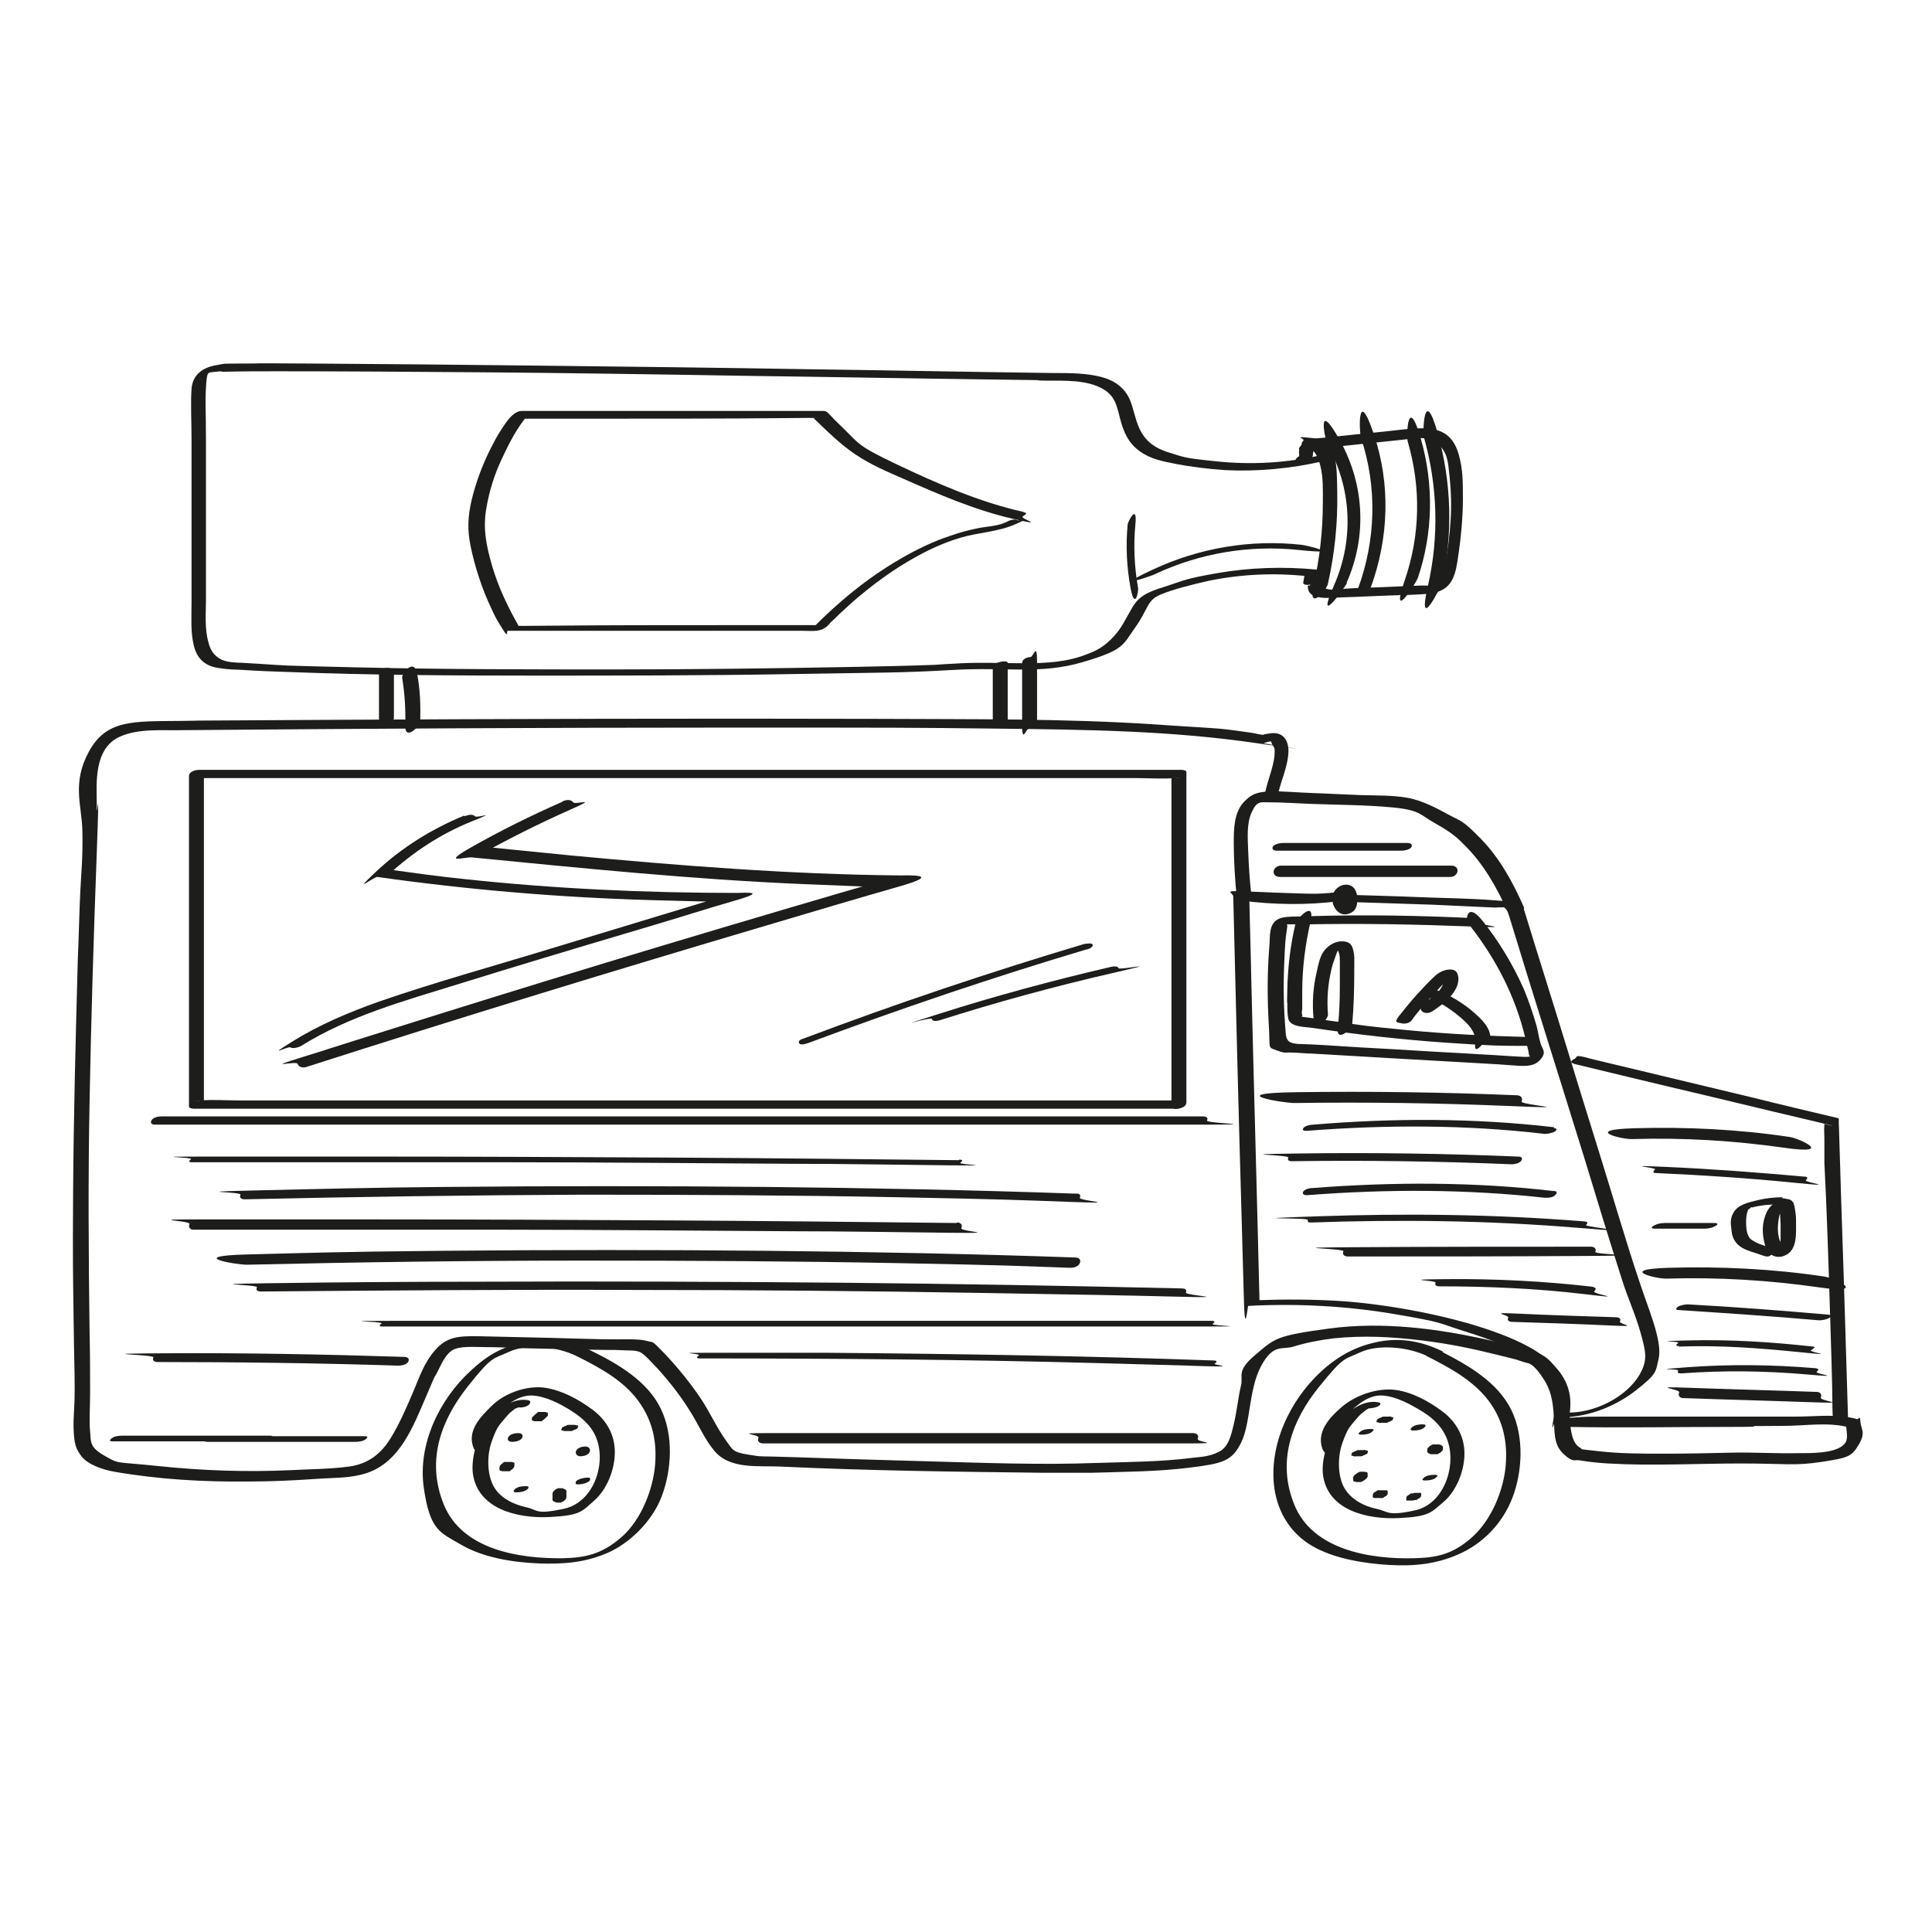
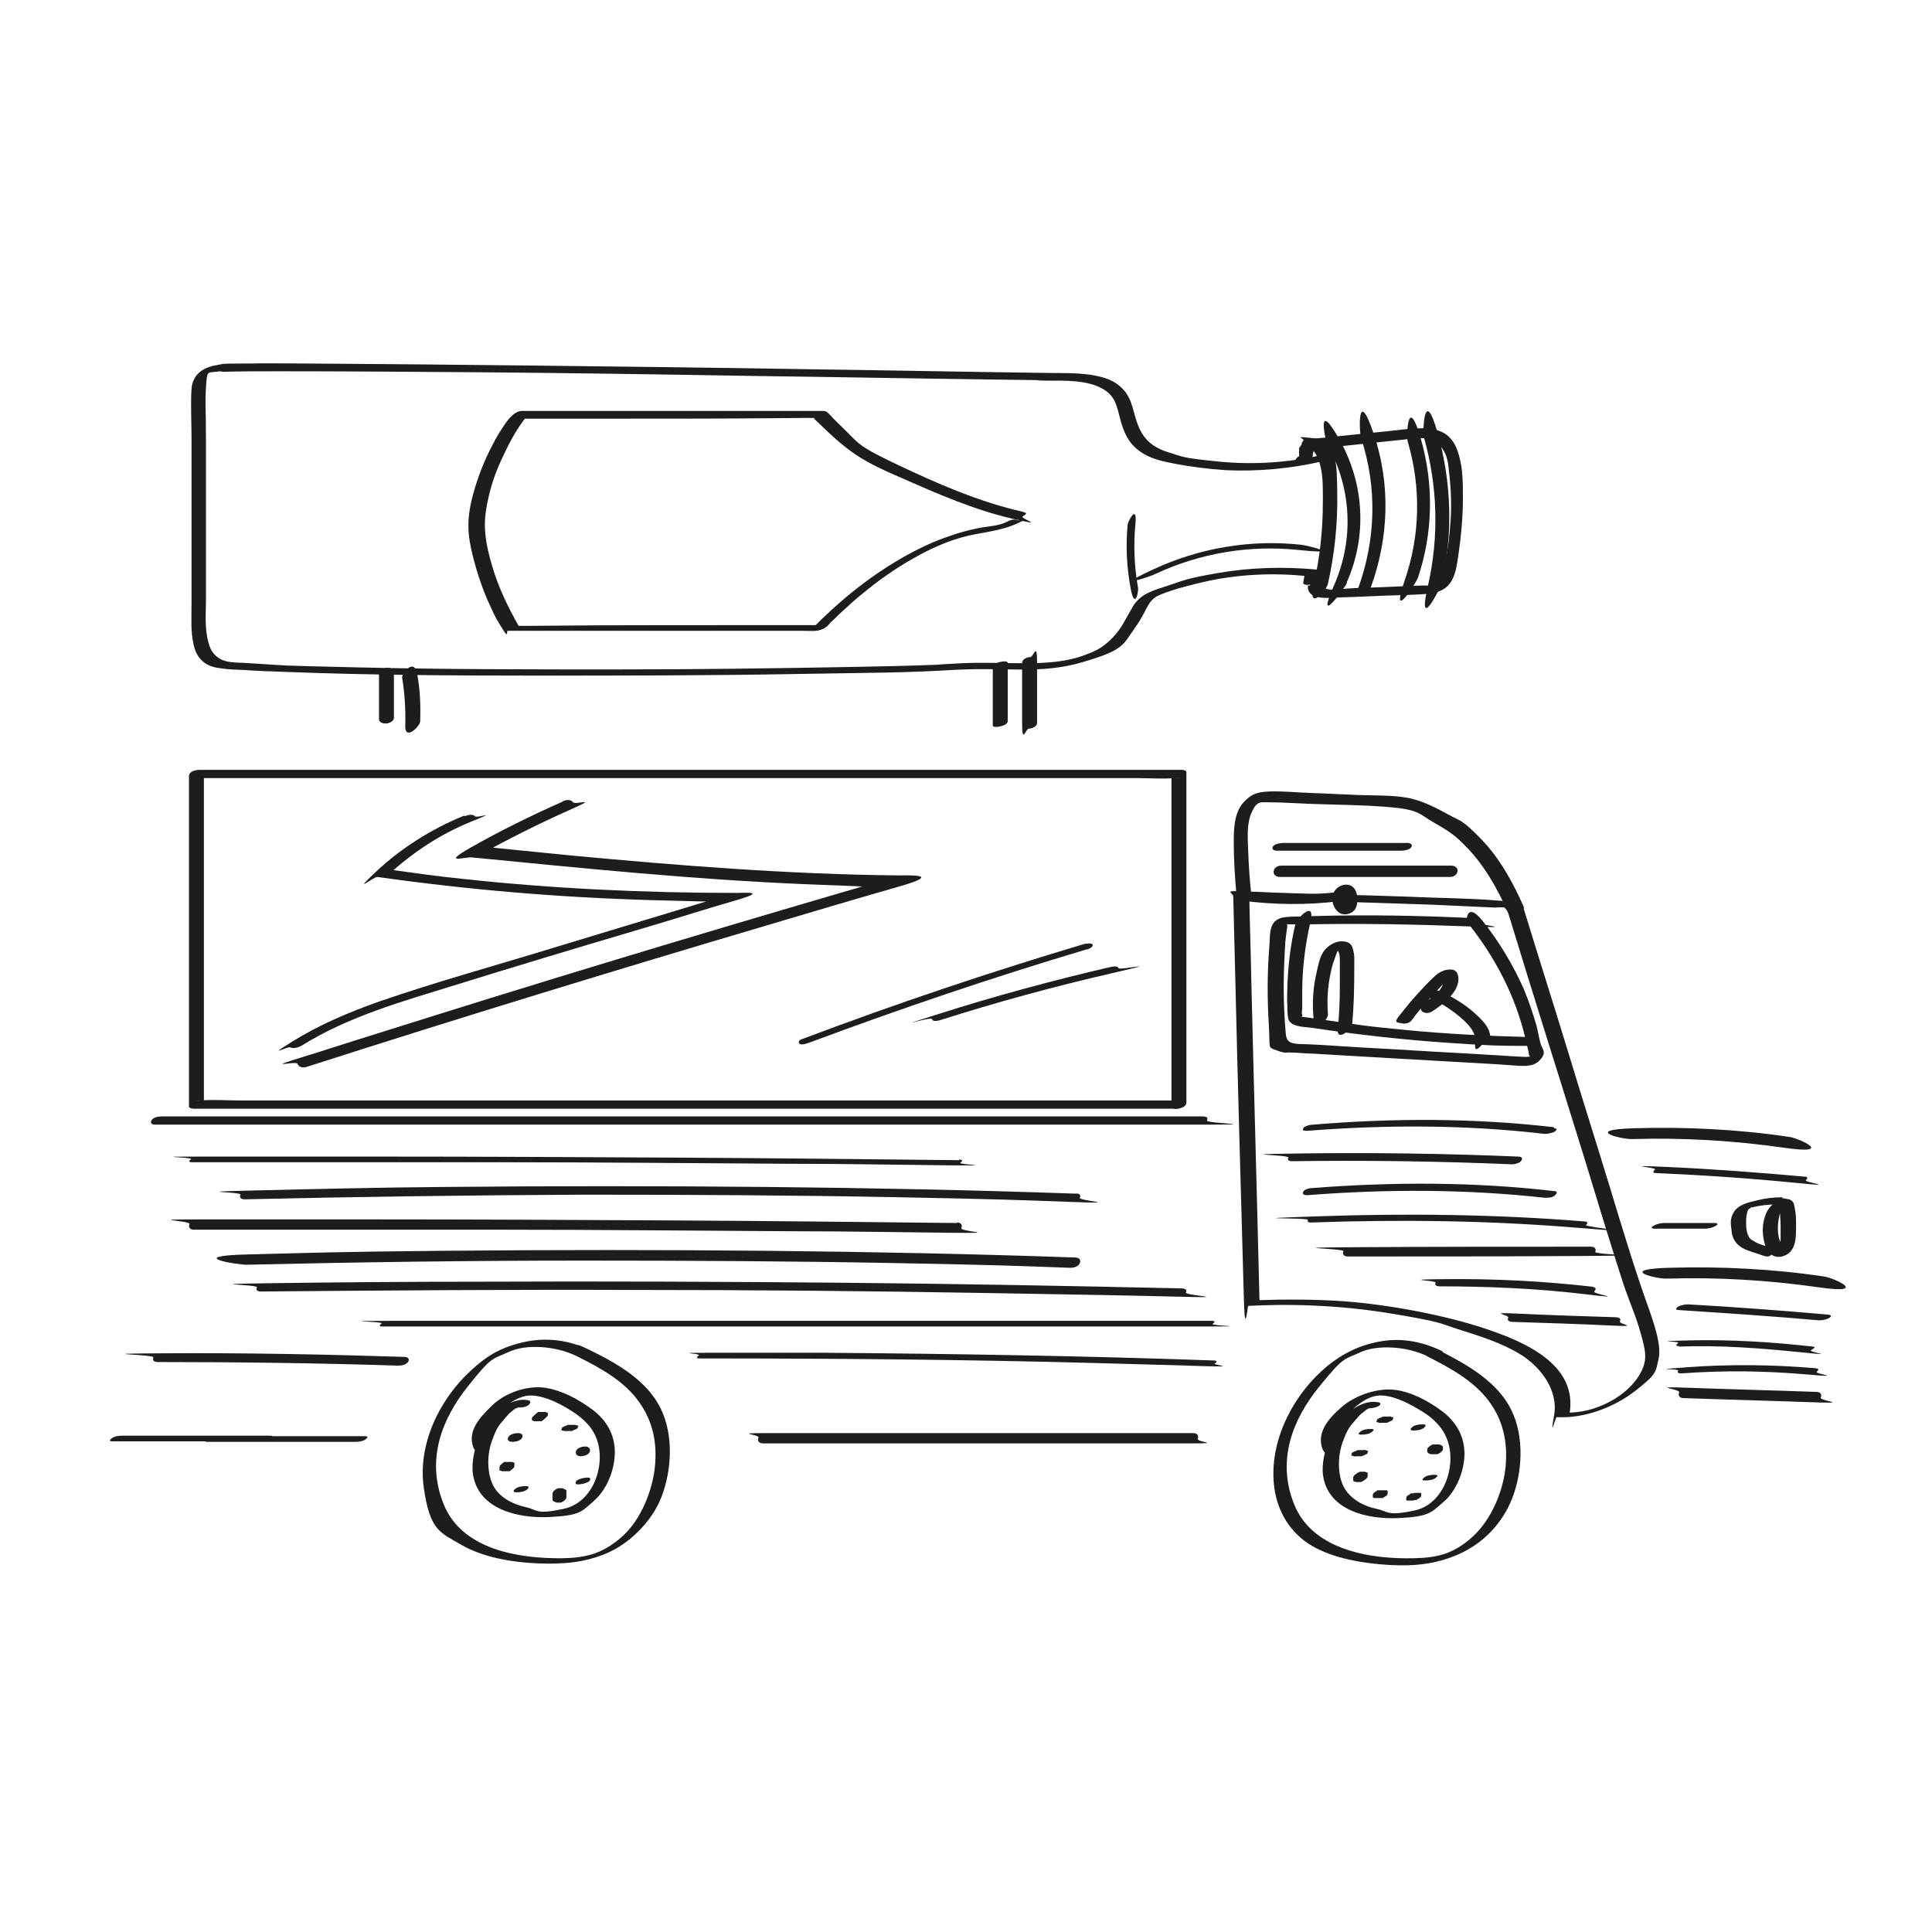
<svg xmlns="http://www.w3.org/2000/svg" id="Calque_1" x="0px" y="0px" viewBox="0 0 375.2 374.6" style="enable-background:new 0 0 375.2 374.6;" xml:space="preserve">
  <style type="text/css">
	.st0{fill:#1D1D1B;}
</style>
-   <path class="st0" d="M248.3,153.8c0.6-2.5,1.7-4.8,1.9-7.4s-1-4.3-3.4-4s-0.9,0.3-1.3,0.3c-0.8,0-1.7-0.3-2.5-0.4  c-2-0.3-4.1-0.6-6.2-0.8c-4-0.3-8.1-0.5-12.1-0.8c-18-1.2-36-1-54-1.1c-36.2-0.1-72.4,0-108.6,0.2s-18,0.1-27.1,0.2  s-14.3-0.3-17.7,5.9s-1.4,10.4-1.3,15.5s-0.2,7.7-0.4,11.6c-0.2,3.9-0.3,9.1-0.5,13.6c-0.4,14.9-0.8,29.7-0.9,44.6s0,17,0.1,25.4  s0.2,8.7,0.2,13.1s-0.3,5.2-0.2,7.9s0.4,3.8,1.6,5.3s4,2.5,6.3,2.9c8.6,1.5,17.4,2,26.1,1.9c4.3,0,8.7-0.2,13-0.5s6.8-0.1,10.1-1.2  c6.3-2.2,8.9-9.1,11.3-14.7s1.3-3.1,2.1-4.6s1.5-3.4,2.9-4.4s4.5-0.7,6.5-0.7s4.5,0.1,6.8,0.2c4.5,0.1,9.1,0.2,13.6,0.3  s4.1,0,6.1,0.1s2.1,0,3.1,0.2s2,1.4,2.8,2.2c2.7,2.8,5.1,5.8,7.2,9.1s2.9,5.6,4.9,8c3,3.7,8.6,2.9,12.9,3.1  c16.9,0.8,33.7,1,50.6,1.2c3.3,0,6.6,0,9.9,0c6.3-0.2,12.7-0.2,19-1s8.2-1.2,10-5s1.4-10.2,3.8-14.7s4.1-3.1,6.3-3.8  s5.2-1.3,7.8-1.6c5.7-0.6,11.4-0.3,17.1,0.4s9.8,1.6,14.7,2.8s3.2,0.8,4.8,1.3s0.9,0.2,1.4,0.4c1.1,0.5,2.2,2.1,2.9,3.2  c1.6,2.5,1.8,5.3,1.9,8.2s0.2,4.7,2,6.3s2,0.9,3,1.1c1.8,0.3,3.7,0.5,5.5,0.6c8.6,0.5,17.2,0,25.8,0s10.4,0.5,15.6-0.3  s5.9-1,7.3-3.4s0.4-2.9,0.3-4.4s-0.4-0.4-0.6-0.5c-3.9-1.1-7.9-0.5-11.9-0.5s-6.8,0-10.1,0c-8,0-16,0-23.9,0s-6.3,0-9.5,0.2  s-2.5,1.8-0.7,1.8c10.3,0.2,20.6,0,31,0s1.7-0.2,1.9-0.8s-0.2-1-0.8-1c-10.3-0.2-20.6,0-31,0l-0.7,1.8c13.8-0.7,27.6,0,41.4-0.2  c4.2,0,8.7-0.8,12.7,0.3l-0.6-0.5c0.1,1.3,0.5,2.9-0.3,3.7c-1.6,1.9-6.6,1.8-9,1.8c-4.3,0.1-8.6-0.2-12.9-0.1s-8.7,0.2-13.1,0.2  s-8.6,0-12.9-0.5s-2.6-0.2-3.5-0.7c-1.5-0.8-1.8-3.5-1.9-5.2c-0.1-2.6-0.2-5.2-1.3-7.6s-2.6-4.7-4.9-5.5s-6.2-1.8-9.3-2.5  c-10.1-2.3-20.9-3.7-31.3-2.3s-10.5,1.9-14.3,5.1s-2.3,4-2.8,6s-0.8,5-1.4,7.5s-1.1,4.5-3,5.4s-3.3,0.9-5,1.1  c-6.2,0.8-12.5,0.8-18.7,1c-10.7,0.4-21.4,0-32.1-0.3s-17.3-0.5-25.9-0.8s-6.3,0-9.5-0.5s-3.1-1-4.3-2.6c-1.9-2.6-3.2-5.6-5-8.3  s-4.5-6.1-7.1-8.8s-2-2-3.4-2.4s-3.9-0.3-5.8-0.3c-4.4,0-8.8-0.2-13.3-0.3s-8.8-0.2-13.3-0.3s-6.5,0.2-8.7,2.7s-3.1,5.4-4.3,8.2  s-2.6,6.1-4.4,9s-4.3,4.9-8,5.4s-7.6,0.5-11.3,0.7c-8.6,0.4-17.2,0.1-25.8-0.8s-7.4-0.3-10.4-2s-2.6-2.7-2.8-4.7s0-5,0-7.4  c0-3.9,0-7.8-0.1-11.7c-0.2-15.1-0.3-30.1,0-45.2c0.3-16.1,0.8-32.2,1.4-48.3s0-5.7,0-8.5s-0.2-5.3,0.3-7.9s1.7-4.8,4.1-5.9  c3.7-1.7,8.3-1.2,12.2-1.3c35.2-0.3,70.4-0.5,105.6-0.5s35.1,0,52.7,0.2s33.6,0.4,50.2,2.8s1,0.1,1.5,0s1.2-0.4,1.5-0.3  c-0.2,0,0.5,1.1,0.6,1.3c0.1,0.5,0,1.1,0,1.6c-0.3,2.4-1.3,4.6-1.8,7s2.6,0.8,2.9-0.3l0,0L248.3,153.8z" />
  <g>
    <path class="st0" d="M292.9,177.3c4.8,15.8,9.8,31.5,14.7,47.3c2.4,7.9,4.8,15.8,7.3,23.6c1.1,3.6,2.7,7,3.7,10.6s1.4,5.2,0,7.8   c-2.5,4.7-9.1,7.9-14.3,7.7l0.5,0.3c1.7-9.7-8.9-14.1-16.4-16.6s-18.1-4.6-27.4-5.3c-5.7-0.4-11.5-0.4-17.2-0.2l0.8,0.2   c-0.5-20.9-1.1-41.7-1.6-62.6c-0.1-5.6-0.3-11.2-0.4-16.7l-2.4,1c9.8,0.4,19.5,0.7,29.3,1s8.9,0.3,13.3,0.5s4.3,0.2,6.5,0.3   s1.1,0,1.6,0s1.1,0,1.2,0c0.3,0.2,0.6,0.7,0.9,1c0.4,0.5,3.2-0.5,2.7-1s-0.4-0.5-0.7-0.8c-0.4-0.4-0.8-0.4-1.5-0.4   c-1.7,0-3.4-0.2-5.1-0.3c-3.5-0.2-7-0.3-10.5-0.4c-7.4-0.3-14.8-0.5-22.1-0.7s-9.2-0.3-13.9-0.5s-2.4,0.2-2.4,1   c0.5,20.5,1,41,1.6,61.5s0.3,11.9,0.5,17.8s0.7,0.2,0.8,0.2c9.5-0.5,19.1,0,28.5,1.6s8.4,1.7,12.5,3s8.3,2.6,12,4.9   s7.3,6.8,6.4,11.8s0.3,0.3,0.5,0.3c5.4,0.3,11.2-1.9,15.4-5.2s3.8-3.6,4.4-6.1s-0.8-6.6-1.8-9.5c-2.9-8-5.3-16.1-7.8-24.3   s-5.3-17-7.9-25.6c-2.9-9.5-5.9-18.9-8.8-28.4c-0.2-0.7-3.1,0.2-2.9,0.8L292.9,177.3z" />
    <path class="st0" d="M285.5,179.8c5,6.4,8.8,13.7,10.7,21.7s0.4,1.8,0.6,2.7s0,0.5,0.1,0.6c0.3,0.7,0.5,0.3,0,0.4s-1.2,0-1.7,0   c-2.2-0.1-4.5-0.3-6.7-0.4c-4.6-0.3-9.2-0.5-13.8-0.8s-9.1-0.5-13.7-0.8s-4.6-0.3-6.8-0.4s-2,0-3-0.2s-1.4-0.7-1.5-1.9   c-0.4-4.5-0.5-9-0.3-13.6s0.2-4.3,0.5-6.5s0.1-0.7,0-0.9l0,0c0-0.3,0-0.4-0.2-0.2c0,0-0.4,0,0,0s0.7,0,1,0c1.1,0,2.3,0,3.4,0   c10.4-0.2,20.7,0,31.1,0.4s1.6-0.2,1.9-0.8s-0.3-0.8-0.8-0.8c-10.4-0.5-20.9-0.7-31.3-0.4s-2.5,0-3.7,0.1s-2.1,0-3.1,0.5   c-1.9,1-1.5,3.5-1.7,5.4c-0.4,5-0.4,10-0.1,15s-0.3,4.4,1.6,5.1s1.8,0.3,2.7,0.4c1.4,0,2.8,0.2,4.1,0.2c5.1,0.3,10.3,0.6,15.4,0.9   s10.5,0.6,15.8,0.9s5.3,0.3,7.9,0.5s4.1,0.2,5.3-1.2s0.3-2,0-3s-0.5-2.3-0.8-3.5c-0.7-2.4-1.5-4.8-2.5-7.2c-2.1-4.7-4.8-9.2-8-13.2   s-3.4,0.2-2.7,1.1l0,0L285.5,179.8z" />
    <path class="st0" d="M313.8,255.8c-6.3-0.2-12.7-0.4-19-0.7s-1.6,0.2-1.9,0.8s0.3,0.8,0.8,0.8c6.3,0.2,12.7,0.4,19,0.7   s1.6-0.2,1.9-0.8S314.3,255.8,313.8,255.8L313.8,255.8z" />
    <path class="st0" d="M309.5,249.9c-9.5-1.1-19.2-1.6-28.8-1.5s-1.6,0.2-1.9,0.7s0.3,0.7,0.7,0.7c9.4,0,18.8,0.4,28.1,1.5   s1.6,0,2-0.5s0.4-0.8-0.2-0.8l0,0L309.5,249.9z" />
    <path class="st0" d="M309,242.1c-15.4,0-30.8,0-46.2,0.1s-1.6,0.2-1.9,0.8s0.2,1,0.8,1c15.4,0,30.8,0,46.2-0.1s1.6-0.2,1.9-0.8   S309.6,242.1,309,242.1L309,242.1z" />
    <path class="st0" d="M307.8,237.2c-17.3-1.4-34.6-1.6-51.9-1s-1.7,0.2-1.9,0.7s0.3,0.5,0.7,0.5c17.1-0.6,34.2-0.4,51.3,1   s1.6-0.1,2-0.5S308.4,237.3,307.8,237.2L307.8,237.2z" />
    <path class="st0" d="M301.8,231.3c-15.5-1.8-31.2-1.8-46.8-0.6c-0.6,0-1.6,0.2-1.9,0.7s0.2,0.7,0.7,0.7c15.4-1.2,30.9-1.2,46.2,0.5   c0.7,0,1.5,0,2-0.5S302.4,231.3,301.8,231.3L301.8,231.3L301.8,231.3z" />
    <path class="st0" d="M294.8,224.6c-14.2-0.6-28.5-0.8-42.7-0.6s-1.6,0.2-1.9,0.8s0.3,0.7,0.7,0.7c14.2-0.2,28.5,0,42.7,0.6   c0.5,0,1.6-0.2,1.9-0.8S295.2,224.6,294.8,224.6L294.8,224.6z" />
    <path class="st0" d="M301.8,218.9c-15.5-1.8-31.2-1.8-46.8-0.5c-0.5,0-1.6,0.2-1.9,0.7s0.3,0.5,0.7,0.5c15.4-1.2,30.9-1.2,46.2,0.6   c0.6,0,1.6-0.2,2-0.5s0.4-0.6-0.2-0.6l0,0L301.8,218.9z" />
-     <path class="st0" d="M294.7,212.7c-14.4-0.6-28.7-0.8-43.1-0.6s-2.2,2.1-0.3,2.1c14.1-0.2,28.2,0,42.3,0.6s1.6-0.2,1.9-0.9   s-0.2-1.2-0.9-1.2l0,0H294.7z" />
  </g>
-   <path class="st0" d="M305.7,206.6c6.2,1.5,12.4,3,18.7,4.5c9,2.1,17.9,4.3,26.9,6.4s1.9,0.6,2.9,0.7s0,0.1,0.1-0.1  c0,0.1,0,0.3,0,0.4c-0.1,0.8,0,1.8,0,2.6v4.7c0.5,9.8,0.8,19.5,1.1,29.3s0.3,9.1,0.4,13.7s0,4.9,0.2,7.2s0,0.2,0,0.4  c0,0.6,2.9,0.1,2.9-0.8c-0.2-6.6-0.4-13.1-0.6-19.7c-0.3-10.5-0.7-20.9-1-31.4s-0.2-4.8-0.2-7.2c0-0.1-0.1-0.2-0.3-0.2  c-5.5-1.3-11-2.6-16.6-4c-8.8-2.1-17.5-4.2-26.3-6.3s-4-1-6.1-1.5s-1.4,0-2,0.3s-1,0.7-0.3,0.9l0,0L305.7,206.6z" />
  <path class="st0" d="M296,176.3c-2.1-4.8-4.7-9.6-8.4-13.4s-3.9-3.4-6.1-4.6s-5.3-2.9-8.3-3.4s-6-0.4-9-0.5s-6.3-0.3-9.4-0.4  s-5.6-0.4-8.3-0.3s-3.6,0.7-4.9,2c-2,2.1-2,5.4-2,8.1s0.2,7,0.6,10.5c0.4,3.5,0.6,0.5,0.9,0.6c6.3,0.8,12.7,0.9,19,0.1  s1.6-0.4,1.6-1.1c0-0.2,0-0.4,0-0.5c0.2-0.6-0.3-0.5-1.4,0.3c0,0.1,0.3,0.7,0.3,0.9c0,0.4,0.2,1.3-0.1,1.6l1-0.5h0.8  c-0.1,0-0.2-0.2-0.3-0.4c0-0.3-0.2-0.6-0.3-0.9c-0.2-1.2-3.1-0.4-2.9,0.8s1.3,2.7,2.9,2.3s1.9-1.5,1.9-2.9s-0.6-2.7-2-2.8  s-2.7,1-2.9,2.5l1.6-1.1c-6.1,0.7-12.2,0.6-18.2-0.1l0.9,0.6c-0.3-2.8-0.5-5.7-0.6-8.5s-0.3-5.3,0.7-7.5s1.7-1.9,3.3-1.9  c2.6,0,5.3,0.2,7.9,0.3c5.4,0.2,10.9,0.2,16.2,0.7s5.4,1.5,7.9,2.9s4.2,2.5,5.9,4.3c3.8,3.7,6.5,8.5,8.6,13.3s3.4,0.3,2.9-0.8l0,0  L296,176.3z" />
  <path class="st0" d="M321.6,227.8c9,0.4,18.1,1,27.1,1.9s1.6-0.1,2-0.5s0.4-0.7-0.2-0.7c-9-0.8-18-1.5-27.1-1.9s-1.6,0.1-2,0.5  S320.9,227.8,321.6,227.8L321.6,227.8z" />
  <path class="st0" d="M323.7,248.3c9.9-0.3,19.8,0.3,29.6,1.7s3-1.8,1-2.1c-10-1.5-20.2-2-30.3-1.7S321.8,248.4,323.7,248.3  L323.7,248.3L323.7,248.3z" />
  <path class="st0" d="M317,221.2c9.9-0.3,19.8,0.3,29.6,1.7s2.9-1.8,1-2.1c-10-1.5-20.2-2-30.3-1.7S315.1,221.3,317,221.2L317,221.2  L317,221.2z" />
  <path class="st0" d="M326,254.4c9.1,0.6,18.2,1.2,27.3,2c0.6,0,1.6-0.2,2-0.5s0.4-0.5-0.2-0.6c-9.1-0.8-18.2-1.5-27.3-2  c-0.6,0-1.6,0.2-2,0.5S325.4,254.4,326,254.4L326,254.4z" />
  <path class="st0" d="M326,261.5c8-0.3,15.8,0.3,23.7,1.1s1.4,0,2-0.4s1-0.6,0.4-0.7c-8.1-0.9-16-1.4-24.2-1.2s-1.5,0.1-2,0.5  s-0.5,0.6,0.2,0.6l0,0L326,261.5z" />
  <path class="st0" d="M326.6,266.7c8.1-0.6,16.1-0.5,24.2,0.2s1.5-0.1,2-0.5s0.4-0.6-0.2-0.7c-8.3-0.7-16.6-0.8-24.8-0.2  s-1.6,0.2-1.9,0.7S326.2,266.7,326.6,266.7L326.6,266.7L326.6,266.7z" />
  <path class="st0" d="M326.9,271.5c8.3,0.3,16.5,0.5,24.8,0.8s1.6-0.2,1.9-0.9s-0.2-1.1-0.8-1.1c-8.3-0.3-16.5-0.5-24.8-0.8  s-1.6,0.2-1.9,0.9S326.3,271.5,326.9,271.5L326.9,271.5z" />
  <g>
    <path class="st0" d="M346.3,234.6L346.3,234.6c-0.2,0-0.5,0-0.7,0h-0.1c-0.1-0.2-0.2-0.2-0.1-0.2l0,0c0,0.1,0,0.2,0.1,0.3   c0,0.3,0.1,0.6,0.2,1c0,0.7,0.1,1.5,0.1,2.2s0,1.5,0,2.3s0,1.3-0.3,1.8s-0.1,0.3-0.1,0.3s0.5-0.2,0.3-0.1c0.2,0,0.4-0.1,0.7-0.1   c0,0,0.3,0,0.1,0s0,0,0,0s0,0-0.1,0c-0.1-0.1,0,0.1,0,0c-0.4-0.4-0.6-0.8-0.8-1.3c-0.4-1.2-0.4-2.6-0.2-3.9s0.3-1.2,0.6-1.8   s0.1-0.2,0.2-0.3S346.2,234.8,346.3,234.6L346.3,234.6C346,234.8,346.3,234.7,346.3,234.6c-0.1,0.1-0.2,0.1-0.4,0.2s-0.2,0-0.2,0   c-0.2,0,0.1,0,0,0c0.6,0.3,1.5,0.2,2.1-0.2s0.8-1,0.2-1.3c-2-1-4.2,0.4-5,2.3s-0.8,3.7-0.4,5.5s0.5,1.7,1.1,2.3s1.7,0.9,2.7,0.5   c2.3-0.8,2.4-3.3,2.4-5.4s0-2.4-0.2-3.6s-0.2-0.9-0.4-1.4s-0.9-0.7-1.6-0.7s-1.5,0.4-1.6,1.1S345.8,234.7,346.3,234.6L346.3,234.6   L346.3,234.6z" />
    <path class="st0" d="M346.2,232.5c-1.7,0-3.4,0.2-5,0.6s-3.6,0.8-4.5,2.3s-0.5,2.6-0.4,3.8s0.8,2.4,2,3.1s2.7,1,4,1.5s1.5,0,2-0.4   s0.9-0.6,0.3-0.8c-1.2-0.5-2.6-0.8-3.7-1.4s-1.1-0.7-1.4-1.3s-0.4-1.6-0.4-2.3s0-1.4,0.2-2.1s0.2-0.6,0.5-0.8s0.1-0.1,0.2-0.2   s0.3-0.1,0.2,0c1.4-0.4,3.2-0.6,4.7-0.6s1.5-0.2,1.9-0.7s-0.4-0.5-0.7-0.5l0,0L346.2,232.5z" />
  </g>
  <path class="st0" d="M321.3,238.6h9.8c0.7,0,1.5-0.2,2-0.5s0.4-0.2,0.4-0.4s-0.4-0.2-0.5-0.2h-9.8c-0.7,0-1.5,0.2-2,0.5  s-0.4,0.2-0.4,0.4S321.2,238.6,321.3,238.6L321.3,238.6z" />
  <path class="st0" d="M277.2,263.4c4.3,2.2,8.8,4.6,11.8,8.5s3.8,8.3,3.4,12.8s-2.6,10.3-6.5,13.8s-7.2,4-11.4,4.1  c-8.4,0.2-19.5-1.6-23.1-10.3s-0.3-16.7,4.7-22.9s4.9-5.3,8.1-6.8s9-1.2,13.1,0.8s1.3,0,1.9-0.1s1.3-0.6,0.9-0.9  c-4.3-2.1-8.8-2.8-13.5-1.6c-3.8,0.9-7.2,2.9-10,5.5c-6.1,5.6-10.3,14.4-9.1,22.8c0.7,4.7,3.2,8.7,7.3,11.1s9.8,3.4,14.9,3.7  s9.2-0.2,13.4-2c4.9-2.1,8.7-6.1,10.6-11s2.4-11.8-0.2-17.1s-8.2-8.6-13.5-11.3s-1.3,0-1.9,0.1s-1.3,0.6-0.9,0.9L277.2,263.4z" />
  <path class="st0" d="M259.8,280.1c-0.6-2.1,0.9-4.3,2.2-5.7s3.8-3.6,6.5-3.4s5.4,1.7,7.7,3.1s4.2,3.3,5,5.9c1.6,5-0.9,12.1-6.4,13.3  s-5.1,0.2-7.5-0.3s-4.9-1.8-6.2-4s-1.4-6-0.4-8.8s1.4-3.1,2.5-4.4s1-1.1,1.6-1.6s0.4-0.3,0.5-0.4c0.2-0.1,0.3-0.2,0.5-0.3  c-0.3,0-0.2,0,0,0c0.6,0,1.6-0.2,2-0.5s0.4-0.6-0.2-0.7c-3-0.5-5.9,1.8-7.6,4s-3.4,6.4-3.1,9.9c0.8,7.2,8.8,8.9,14.8,8.6  s6.2-1.1,8.6-3.1s4.1-5.9,4.1-9.4s-1.7-6.3-4.4-8.3s-5.9-3.7-9.1-4.1s-7.5,0.9-10.3,3.3s-4.7,4.9-3.9,7.8s3.1,0,2.9-0.8l0,0  L259.8,280.1z" />
  <path class="st0" d="M112.1,263.4c4.4,2.2,9,4.7,11.9,8.7s3.6,8.2,3.2,12.6s-2.6,10.4-6.5,13.8s-7.2,4-11.4,4.1  c-8.4,0.1-19.5-1.6-23.1-10.4s-0.3-16.7,4.6-22.9s4.9-5.3,8.1-6.8S107.9,261.3,112.1,263.4c4,1.9,1.2-0.1,1.8-0.3s1.3-0.6,0.9-0.8  c-4.2-2.1-8.8-2.7-13.4-1.6s-7.2,2.9-10,5.5c-6.1,5.6-10.3,14.3-9.1,22.7s3.2,8.7,7.3,11.1s9.8,3.4,14.9,3.6s9.2-0.2,13.4-2  s8.7-6,10.6-11s2.4-11.8-0.2-17.1s-8.2-8.6-13.5-11.2s-1.4,0-1.9,0.2S111.6,263.1,112.1,263.4L112.1,263.4z" />
  <path class="st0" d="M94.7,280.1c-0.6-2.1,0.9-4.2,2.2-5.7s3.8-3.5,6.4-3.4s5.5,1.6,7.7,3s4.2,3.2,5,5.8c1.6,5-0.9,12-6.5,13.2  s-5,0.2-7.3-0.3s-5-1.7-6.3-4s-1.4-6-0.4-8.8s1.4-3.1,2.5-4.4s1-1.1,1.6-1.6s0.4-0.3,0.6-0.4c0.2,0,0.3-0.2,0.5-0.2  c-0.2,0-0.1,0,0,0c0.6,0.1,1.6-0.1,2-0.5s0.4-0.8-0.2-0.9c-3-0.5-5.8,1.8-7.6,4s-3.4,6.5-3.1,10c0.8,7.2,8.8,9,14.9,8.7  s6.3-1.1,8.7-3.2s4-5.9,4-9.4s-1.7-6.3-4.4-8.3s-5.9-3.7-9.1-4.2s-7.6,0.8-10.3,3.4s-4.6,4.9-3.8,7.8s3.1,0,2.9-0.8l0,0L94.7,280.1z  " />
  <path class="st0" d="M235.8,264.2c-25.1-0.9-50.3-1.3-75.4-1.5c-7.6,0-15.1,0-22.7,0s-1.5,0.1-2,0.5s-0.5,0.6,0.2,0.6  c25.7,0,51.4,0.2,77.1,0.9s13.9,0.4,20.9,0.6s1.5-0.2,2-0.5s0.5-0.6-0.2-0.6l0,0H235.8z" />
  <path class="st0" d="M78.5,263.5c-15.6-0.5-31.2-0.8-46.8-0.7s-1.6,0.2-1.9,0.8s0.2,0.9,0.8,0.9c15.6,0,31.2,0.2,46.8,0.7  c0.6,0,1.6-0.2,1.9-0.8S79.1,263.5,78.5,263.5L78.5,263.5L78.5,263.5z" />
  <path class="st0" d="M235.4,256.5c-19.9,0-39.9,0-59.8,0s-41.7,0-62.5,0c-12.3,0-24.6,0-37,0s-1.5,0.1-2,0.5s-0.5,0.6,0.2,0.6  c21.6,0,43.2,0,64.8,0h61.1c11.1,0,22.2,0,33.3,0s1.5-0.1,2-0.5s0.5-0.6-0.2-0.6l0,0H235.4z" />
  <path class="st0" d="M229.4,250.2c-21.9-0.5-43.9-0.9-65.8-1.1s-46.9-0.3-70.4-0.2c-13.8,0-27.6,0.1-41.4,0.3s-1.6,0.2-1.9,0.8  s0.2,0.8,0.8,0.8c24.2-0.2,48.4-0.4,72.6-0.3c22.8,0,45.7,0.2,68.5,0.6s24.4,0.4,36.6,0.7s1.6-0.2,1.9-0.8s-0.3-0.8-0.8-0.8l0,0  H229.4z" />
  <path class="st0" d="M208.9,244.2c-19.9-0.7-39.9-1.1-59.8-1.3s-42.3-0.2-63.5,0s-24.9,0.4-37.4,0.7s-2.3,2-0.3,2  c21.7-0.5,43.4-0.8,65.1-0.8c20.6,0,41.2,0.1,61.8,0.5s22,0.5,33,0.9c0.7,0,1.6-0.2,1.9-0.9s-0.2-1.1-0.9-1.1l0,0L208.9,244.2z" />
  <path class="st0" d="M185.8,237.5c-18.4-0.2-36.8-0.4-55.2-0.5s-38.7-0.2-58-0.2s-22.6,0-33.9,0s-1.6,0.2-1.9,0.9s0.2,1.1,0.8,1.1  c19.9,0,39.7,0,59.6,0c18.9,0,37.9,0.2,56.8,0.3c10.3,0,20.5,0.2,30.8,0.3c10.3,0.1,1.6-0.2,1.9-0.9s-0.2-1.1-0.8-1.1l0,0  L185.8,237.5z" />
  <path class="st0" d="M208.9,231.8c-19.9-0.7-39.9-1.1-59.8-1.3c-21-0.2-42.1-0.2-63.1,0c-12.5,0.1-24.9,0.4-37.4,0.7  s-1.6,0.2-1.9,0.8s0.2,0.9,0.8,0.9c21.9-0.5,43.7-0.8,65.6-0.9c20.5,0,41,0.1,61.5,0.5s22.1,0.5,33.2,0.9s1.6-0.2,1.9-0.8  S209.5,231.7,208.9,231.8L208.9,231.8L208.9,231.8z" />
  <path class="st0" d="M186.2,225.3c-18.4-0.2-36.8-0.4-55.2-0.5s-38.7-0.2-58-0.2s-22.6,0-33.9,0s-1.5,0.1-2,0.5s-0.5,0.6,0.2,0.6  c19.9,0,39.7,0,59.6,0s37.9,0.2,56.8,0.3c10.3,0,20.5,0.2,30.8,0.3s1.5-0.1,2-0.5s0.5-0.6-0.2-0.6l0,0L186.2,225.3z" />
  <g>
    <path class="st0" d="M255.8,112.8c0.1-0.6,0.2-1.1,0.3-1.7s-0.3-0.4-0.5-0.5c-6.4-0.6-12.9-0.4-19.2,0.7s-6.4,1.4-9.5,2.4   s-5.4,1.6-6.9,4.1s-2.1,4.1-3.8,5.9s-3.1,2.6-5,3.3c-3.9,1.6-8.2,1.8-12.3,1.8s-8.1-0.2-12.2,0s-3.3,0.2-5,0.3   c-5.1,0.2-10.3,0.3-15.4,0.4c-15.7,0.3-31.4,0.5-47.1,0.5s-33.2,0-49.8-0.4s-12.8-0.3-19.2-0.7s-2.5-0.1-3.8-0.2s-2.7-0.1-3.9-0.9   s-1.7-1.8-2-3c-0.8-2.7-0.5-5.6-0.5-8.4s0-6.8,0-10.2c0-6.9,0-13.8,0-20.7s-0.2-6.8,0-10.2s0.3-2.9,1.9-3.1s0.9,0,1.4,0   c3.5-0.1,7.1-0.1,10.7-0.1c13.3,0,26.6,0.1,40,0.2s34.5,0.4,51.8,0.7c15.7,0.2,31.3,0.5,47,0.7s6.2,0.1,9.3,0.2s7.6-0.3,11,1.1   s3.7,3.5,4.4,6.2s1.6,4.8,3.8,6.4s4.6,2,7.1,2.5s6.4,1,9.6,1.2c6.3,0.3,12.6-0.3,18.8-1.7s1.5-0.5,1.3-1s-1.3-0.3-1.6-0.2   c-6.6,1.5-13.4,1.9-20.2,1.2s-6.2-0.8-9.2-1.7s-4.9-2.4-6-5.1s-1.1-5.1-2.9-7.1s-4-2.5-6.3-2.9c-3.3-0.5-6.8-0.3-10.2-0.4   c-14.9-0.2-29.9-0.5-44.8-0.7c-17.5-0.3-35-0.5-52.5-0.7s-29.2-0.3-43.7-0.4s-8.9,0-13.4,0s-3.5,0-5.2,0.3   c-2.6,0.4-4.7,1.8-4.9,4.6s0,6.5,0,9.8c0,7,0,14,0,20.9s0,7,0,10.5s-0.2,5.8,0.4,8.5s2.2,4.1,4.7,4.5s3.3,0.3,4.9,0.4   c2.9,0.2,5.8,0.3,8.8,0.4c15.8,0.6,31.6,0.7,47.5,0.7s33.6,0,50.4-0.3s20.8-0.2,31.2-0.8c10.4-0.6,16.9,0.9,25.1-1.5   s7.8-3.3,10.3-6.8s2.2-5.2,4.8-6.3s6.3-2,9.4-2.7c6.3-1.3,12.8-1.6,19.2-0.9l-0.5-0.5c-0.1,0.6-0.2,1.1-0.3,1.7   c-0.2,0.9,2.8,0.4,2.9-0.4l0,0L255.8,112.8z" />
    <path class="st0" d="M257.9,113.3c1.3-5.8,1.9-11.7,1.8-17.6s0-10.1-4.6-10.6s-1.5,0-2,0.5s-0.4,1,0.3,1.1c1.8,0.2,2.6,2.1,3,3.7   c0.6,2.3,0.5,4.8,0.5,7.2c0,5.4-0.6,10.8-1.8,16.1S257.8,114.4,257.9,113.3L257.9,113.3L257.9,113.3z" />
    <path class="st0" d="M261.5,113.2c4-9,3.5-19.1-1.3-27.7s-2.7,0.2-2.5,0.7c4.8,8.5,5.3,18.5,1.4,27.4s2.2,0.3,2.5-0.4l0,0H261.5z" />
    <path class="st0" d="M266.2,114.1c3.5-9.6,3.9-20,0.6-29.8s-2.8-0.1-2.5,0.7c3.2,9.6,2.9,19.9-0.6,29.4   C263.4,115.2,265.9,114.9,266.2,114.1L266.2,114.1L266.2,114.1z" />
    <path class="st0" d="M275.3,112.4c3-8.8,3.2-18.3,0.6-27.3s-2.8-0.1-2.5,0.7c2.6,8.9,2.4,18.2-0.6,26.9s2.3,0.4,2.5-0.4l0,0V112.4z   " />
    <path class="st0" d="M280,113.4c2.2-9.7,1.9-19.7-0.8-29.3s-2.9,0-2.7,0.7c2.7,9.5,3,19.4,0.8,29s2.5,0.2,2.7-0.5l0,0V113.4z" />
    <path class="st0" d="M254,113.7c-0.3,3.2,4.9,2.3,6.7,2.3c3.5-0.1,7-0.3,10.4-0.4s3.3-0.1,5-0.2s2.7-0.2,3.9-0.8   c2.7-1.3,2.9-4.8,3.3-7.4s0.8-6.8,0.8-10.2s0-5.9-0.8-8.7s-2.2-4.3-4.7-4.9s-6.6,0.1-9.7,0.4s-7.9,0.8-11.8,1.2s-3.2,0-4.2,1.2   s-0.5,0.8-0.6,1.3s0,0.4,0,0.6c0,0.2,0,0.3,0,0.5c-0.1,0.3,0,0.3,0.4-0.1c-0.5,0-1.3,0.6-1.1,1.2s1.1,0.6,1.5,0.5   c0.8-0.2,1.4-0.6,1.7-1.3s0.1-0.6,0.2-0.9s0.2-1.1,0-0.8c0.2-0.2,1.6-0.2,2-0.2c0.7,0,1.3-0.1,2-0.2c1.6-0.2,3.1-0.3,4.7-0.5   c2.9-0.3,5.8-0.6,8.6-0.9s5.5-0.9,7.3,1.1s1.6,3.9,1.9,5.9c0.3,2.9,0.4,5.9,0.2,8.8s-0.5,5.6-1.1,8.3s-0.3,2.8-1.1,3.6   s-2.3,0.6-3.3,0.6c-3.3,0.1-6.6,0.3-9.9,0.4s-3.1,0.1-4.7,0.2s-4.7,0.7-4.6-0.8s-2.5-0.8-2.6,0.2l0,0L254,113.7z" />
    <path class="st0" d="M221,114.1c-0.7-4-0.9-8.2-0.5-12.3s-1.4-0.6-1.5,0c-0.4,4.2-0.2,8.4,0.6,12.6S221.2,114.7,221,114.1   L221,114.1L221,114.1z" />
    <path class="st0" d="M252.8,105.8c-9.9-1.1-19.9,0.6-28.9,4.8s0,1.2,0.6,0.8c8.6-4,18.2-5.6,27.7-4.6S253.7,105.9,252.8,105.8   L252.8,105.8L252.8,105.8z" />
    <path class="st0" d="M198.7,99.4c-8.5-1.9-16.7-5.5-24.5-9.2s-7.3-4-10.4-7s-1.5-1.5-2.3-2.3s-0.9-1.1-1.7-1.1s-0.2,0-0.3,0   c-5.7,0-11.4,0-17.1,0c-9,0-18,0-26.9,0h-10.1c-1.3,0-2.7,0-4,0S99,81,98.1,82.3s-1.7,2.6-2.4,4c-1.6,3-2.9,6.3-3.8,9.6   s-1.2,6-0.7,9.1s1.9,8,3.6,11.8s1.8,3.7,2.9,5.5s0.6,0.2,0.9,0.2c10.1,0,20.3,0,30.4,0s13.8,0,20.6,0h6.5c1.2,0,2.7,0.2,3.8-0.4   s1.1-1,1.7-1.5s1.3-1.3,2-1.9c1.3-1.2,2.6-2.4,4-3.5c2.9-2.4,6-4.6,9.3-6.5s6.3-3.3,9.7-4.3s7.2-1.1,10.6-2.6s0.9-0.5,0.3-0.8   s-1.6,0.1-2.1,0.4c-1.7,0.8-3.7,0.8-5.6,1.2s-3.4,0.8-5.1,1.4c-3.4,1.1-6.7,2.7-9.8,4.5c-6.4,3.7-12.1,8.4-17.2,13.6l2-0.7   c-6.7,0-13.5,0-20.2,0c-10.7,0-21.5,0-32.2,0.1s-4.9,0-7.4,0l0.9,0.2c-2.1-3.7-4-7.6-5.2-11.7s-1.8-7.3-1.2-11s1.6-6.8,3.1-10   s2.9-5.9,5-8.4l-2,0.7c6.6,0,13.2,0,19.7,0c10.5,0,21,0,31.4-0.1s4.8,0,7.2,0H158c2.6,2.5,5.2,5.1,8.2,7.1s6.1,3.3,9.3,4.7   c6.8,3,13.7,6,21,7.7s1.5,0,2.1-0.4s1-0.7,0.3-0.8l0,0L198.7,99.4z" />
  </g>
  <path class="st0" d="M73.6,130.8v8.8c0,0.7,0.7,0.9,1.3,0.9s1.6-0.4,1.6-1.1v-8.8c0-0.7-0.7-0.9-1.3-0.9S73.6,130.1,73.6,130.8  L73.6,130.8z" />
  <path class="st0" d="M78.1,131.6c0.5,3.1,0.7,6.2,0.6,9.3s2.9,0.1,2.9-0.8c0.1-3.1,0-6.2-0.6-9.3S78,130.8,78.1,131.6L78.1,131.6z" />
  <path class="st0" d="M192.8,129.5v11.4c0,0.6,2.9,0.1,2.9-0.8v-11.4C195.7,128.1,192.8,128.6,192.8,129.5L192.8,129.5z" />
  <path class="st0" d="M198.5,128.7c0,4,0,7.9,0,11.9s0.7,0.9,1.3,0.9s1.6-0.4,1.6-1.1s0-7.9,0-11.9s-0.7-0.9-1.3-0.9  S198.5,128,198.5,128.7L198.5,128.7z" />
  <path class="st0" d="M229.4,213.7h-183c-2.4,0-5-0.2-7.4,0s-0.2,0-0.3,0l0.9,0.4v-64.2l-2,1.2h183.1c2.4,0,5,0.2,7.4,0s0.2,0,0.3,0  l-0.9-0.4c0,7.3,0,14.5,0,21.8v42.4c0,0.9,2.9,0.4,2.9-0.8c0-7.3,0-14.5,0-21.8v-42.4c0-0.3-0.7-0.4-0.9-0.4H46.4c-2.5,0-5,0-7.4,0  s-0.2,0-0.3,0c-0.7,0-2,0.3-2,1.2v64.2c0,0.3,0.7,0.4,0.9,0.4h183.1c2.5,0,5,0,7.4,0s0.2,0,0.3,0c0.6,0,1.6-0.2,1.9-0.8  s-0.2-0.9-0.8-0.9L229.4,213.7z" />
  <path class="st0" d="M251.6,179.3c-1,4.2-1.5,8.5-1.6,12.8s0,1.9,0,2.8s0,2.1,0.2,3c0.5,1.6,3.3,1.5,4.6,1.7  c8.7,1.3,17.5,2.3,26.3,2.9s10.2,0.6,15.3,0.6s1.6-0.2,1.8-0.8s-0.2-0.9-0.8-0.9c-8.2-0.2-16.4-0.6-24.6-1.4s-8.3-0.9-12.5-1.5  s-4.2-0.6-6.3-0.9s-0.9,0-1.1-0.5s0-0.9,0-1.2c0-1.1,0-2.2,0-3.4c0-4.6,0.6-9.1,1.6-13.5s-2.6-0.7-2.8,0.3l0,0H251.6z" />
  <path class="st0" d="M289.4,202c0.3-2.3-1.7-4.1-3.3-5.5s-3.8-2.8-6-3.8s-1.3,0-1.8,0.2s-1.3,0.6-0.8,0.8c2.1,0.9,4.1,2.2,5.8,3.6  s3.5,3.1,3.2,5.4s1.4,0,1.5,0C288.4,202.6,289.2,202.4,289.4,202L289.4,202L289.4,202z" />
  <path class="st0" d="M278.3,196.3c1.2-0.8,2.3-1.6,3.3-2.7s1.8-2.5,1.6-3.9s-1.1-1.5-2-1.4s-1.9,0.6-2.6,1.3  c-1.2,1.1-2.3,2.3-3.4,3.5s-2.4,2.8-3.5,4.2s-0.3,1.2,0.4,1.4s1.6,0,2-0.5c1-1.4,2.1-2.7,3.3-4s2.3-2.6,3.4-3.6s0.4-0.4,0.2-0.2  c0.2,0,0.2,0,0,0s-0.5,0-0.7,0l0,0c0,0.1,0,0.2,0,0c0,0.2,0,0.3,0,0.5c-0.1,0.5-0.5,1.1-0.8,1.5c-0.5,0.6-0.8,0.9-1.4,1.3  s-1.2,0.9-1.7,1.3s-0.7,1.1-0.1,1.5S277.8,196.7,278.3,196.3L278.3,196.3L278.3,196.3z" />
  <path class="st0" d="M257.9,197.1c-0.2-2.5-0.1-5.1,0.4-7.6s0.6-2.4,1-3.6s0.4-1.1,0.7-1.6s0.3-0.3,0.4-0.5c-1,0-1.3,0.1-0.9,0.4  c0,0,0.1,0.1,0.2,0.2c0.6,0.8,0.5,2,0.5,2.9c0,1.4,0,2.7,0,4.1c0,2.8-0.1,5.5-0.4,8.3s2.7,0.2,2.8-0.8c0.3-3.3,0.4-6.6,0.4-10  s0.1-3-0.2-4.4s-1.1-1.7-2.3-1.7s-2.6,0.8-3.4,1.9s-1.1,2.7-1.4,4.1c-0.7,2.9-0.9,6-0.6,9s2.9,0,2.8-0.8l0,0V197.1z" />
  <path class="st0" d="M248.6,170.3h33c1.7,0,2.1-2.2,0.2-2.2h-33C247.1,168.1,246.7,170.3,248.6,170.3L248.6,170.3z" />
  <path class="st0" d="M247.9,165.2h24.3c0.5,0,1.6-0.2,1.9-0.7s-0.2-0.8-0.7-0.8h-24.3c-0.5,0-1.6,0.2-1.9,0.7  S247.4,165.2,247.9,165.2L247.9,165.2z" />
  <path class="st0" d="M30.1,218.4H188c14.8,0,29.6,0,44.5,0s1.6-0.2,1.9-0.8s-0.2-0.8-0.8-0.8c-26.3,0-52.6,0-78.9,0s-52.6,0-78.9,0  H31.3c-0.6,0-1.6,0.2-1.9,0.8s0.2,0.8,0.8,0.8l0,0H30.1z" />
  <path class="st0" d="M21.9,279.9c9.2,0,18.5,0,27.7,0s0.7,0,1,0c0.6,0,1.5-0.1,2-0.5s0.5-0.6-0.2-0.6H42.2l-1.9,1.2  c5.4,0,10.7,0,16.1,0H69c0.6,0,1.5-0.1,2-0.5s0.5-0.6-0.2-0.6c-9.2,0-18.5,0-27.7,0s-0.7,0-1,0c-0.6,0-1.5,0.1-2,0.5  s-0.5,0.6,0.2,0.6h10.2l1.9-1.2c-5.4,0-10.7,0-16.1,0H23.7c-0.6,0-1.5,0.1-2,0.5S21.2,279.9,21.9,279.9  C21.9,279.9,21.9,279.9,21.9,279.9z" />
  <path class="st0" d="M148.2,280.3c11.3,0,22.7,0,34,0h16.2c0.7,0,1.6-0.2,1.9-0.9s-0.2-1.1-0.9-1.1h-17.8c-0.7,0-1.6,0.2-1.9,0.9  s0.2,1.1,0.9,1.1h6c7.4,0,14.8,0,22.2,0c7.3,0,14.6,0,21.9,0s1.6-0.2,1.9-0.9s-0.2-1.1-0.9-1.1c-11.3,0-22.7,0-34,0h-16.2  c-0.7,0-1.6,0.2-1.9,0.9s0.2,1.1,0.9,1.1h17.8c0.7,0,1.6-0.2,1.9-0.9s-0.2-1.1-0.9-1.1h-6c-7.4,0-14.8,0-22.2,0  c-7.3,0-14.6,0-21.9,0s-1.6,0.2-1.9,0.9S147.5,280.3,148.2,280.3L148.2,280.3L148.2,280.3z" />
  <path class="st0" d="M90.1,158.4C83.8,161,78,164.6,73,169.3s-0.4,0.9,0.3,1c17.7,2.5,35.5,4,53.3,4.5c17.8,0.5,10.2,0.2,15.3,0.2  l0.4-1.5c-11.8,3.6-23.5,7.1-35.3,10.7c-11.1,3.4-22.4,6.5-33.4,10.3c-5.9,2.1-11.6,4.5-16.9,7.8s-0.8,0.8-0.3,1.1s1.6,0,2.1-0.3  c9.3-5.8,19.9-8.7,30.2-11.9s22.9-7,34.4-10.4s13-4,19.6-5.9s2-1.5,0.4-1.5c-17.7,0-35.4-0.8-53-2.7c-5-0.5-9.9-1.2-14.9-1.9l0.3,1  c4.7-4.3,10-7.8,15.9-10.2s1.2-0.6,0.8-1.1s-1.5-0.2-1.9,0l0,0L90.1,158.4z" />
  <path class="st0" d="M109.2,155.7c-6.1,2.7-12,5.6-17.8,8.9s-1.2,1.8,0.2,1.9c21.5,2.1,43.1,4.3,64.7,5.2s12.1,0.4,18.2,0.5v-2.1  c-30.3,8.8-60.4,17.8-90.4,27.2s-16.7,5.3-25.1,7.9s-1.4,0.7-1.2,1.4s1.2,0.8,1.7,0.6c29.9-9.6,60-18.8,90.1-27.7  c8.4-2.5,16.8-5,25.2-7.4c8.4-2.4,1.6-2.1-0.1-2.1c-21.4-0.2-42.8-1.9-64.1-3.9c-6-0.6-12-1.2-18-1.8l0.2,1.9  c5.8-3.2,11.7-6.2,17.8-8.9s1.1-0.9,0.7-1.5s-1.4-0.5-2-0.2l0,0L109.2,155.7z" />
  <path class="st0" d="M210.6,183.3c-18.4,5.5-36.6,11.6-54.6,18.4c-0.4,0.1-1.1,0.4-0.8,0.9s1.6,0,1.9-0.1  c17.7-6.6,35.7-12.7,53.8-18.1c0.3,0,1.4-0.4,1.3-0.9S210.9,183.3,210.6,183.3L210.6,183.3L210.6,183.3z" />
  <path class="st0" d="M215.6,187.8c-11.2,2.6-22.3,5.6-33.3,9.1s-1.4,0.4-1.3,1s1.3,0.3,1.6,0.2c11-3.5,22-6.5,33.3-9.1  s1.4-0.5,1.3-1S215.9,187.7,215.6,187.8L215.6,187.8z" />
  <path class="st0" d="M105.8,275.5l0.4-0.4c0.1,0,0.2-0.2,0.2-0.3c0,0,0-0.2,0-0.3c0-0.1,0-0.2-0.2-0.2c-0.1,0-0.2-0.1-0.3-0.1h-0.3  c-0.2,0-0.5,0-0.7,0h-0.4c-0.2,0.2-0.4,0.3-0.6,0.5l-0.4,0.4c-0.1,0-0.2,0.2-0.2,0.3c0,0,0,0.2,0,0.3c0,0.1,0,0.2,0.2,0.2  c0.1,0,0.2,0.1,0.3,0.1h0.3c0.2,0,0.5,0,0.7,0h0.4C105.4,275.8,105.6,275.7,105.8,275.5L105.8,275.5z" />
  <path class="st0" d="M109.9,277.9h0.4c0.2,0,0.4,0,0.5,0c0.2,0,0.4,0,0.6-0.2c0.2,0,0.3-0.1,0.5-0.2c0.1,0,0.2-0.1,0.3-0.2v-0.2  c0.2-0.1,0.1-0.2,0-0.3H112c-0.2-0.1-0.4-0.1-0.6-0.1H111c-0.2,0-0.4,0-0.5,0c-0.2,0-0.4,0-0.6,0.2c-0.2,0-0.3,0.1-0.5,0.2  c-0.1,0-0.2,0.1-0.3,0.2v0.2c-0.2,0.1-0.1,0.2,0,0.3h0.2C109.5,277.9,109.7,277.9,109.9,277.9L109.9,277.9z" />
  <path class="st0" d="M112.7,282.8c0.6,0,1.5-0.2,1.8-0.8s-0.2-1.1-0.8-1.1s-1.5,0.2-1.8,0.8S112.1,282.8,112.7,282.8L112.7,282.8z" />
  <path class="st0" d="M114.6,287.3v-0.2c0-0.4-2.8,0-2.8,0.8v0.2C111.8,288.5,114.6,288.1,114.6,287.3v-0.2c0-0.4-2.8,0-2.8,0.8v0.2  C111.8,288.5,114.6,288.1,114.6,287.3L114.6,287.3z" />
  <path class="st0" d="M110,290.7v-0.8c0-0.1,0-0.3,0-0.4s-0.1-0.2-0.3-0.3c-0.1,0-0.3-0.1-0.4-0.2c-0.2,0-0.3,0-0.5,0h-0.4  c-0.2,0.1-0.5,0.2-0.7,0.4l-0.2,0.2c-0.1,0.1-0.2,0.3-0.2,0.5v0.8c0,0.1,0,0.3,0,0.4s0.1,0.2,0.3,0.3c0.1,0,0.3,0.1,0.4,0.2  c0.2,0,0.3,0,0.5,0h0.4c0.2-0.1,0.5-0.2,0.7-0.4l0.2-0.2C109.9,291.1,110,290.9,110,290.7L110,290.7z" />
  <path class="st0" d="M100.3,289.8c0.6,0,1.5-0.1,2-0.5s0.5-0.7-0.2-0.7s-1.5,0.1-2,0.5S99.6,289.8,100.3,289.8L100.3,289.8z" />
  <path class="st0" d="M99.9,284.6v-0.4c0-0.1,0-0.2-0.2-0.2c-0.1,0-0.2-0.1-0.3-0.1c-0.2,0-0.3,0-0.5,0s-0.4,0-0.6,0h-0.4  c-0.2,0.2-0.4,0.3-0.6,0.5l-0.2,0.2c0,0.1-0.1,0.2-0.1,0.4v0.4c0,0.1,0,0.2,0.2,0.2c0.1,0,0.2,0.1,0.3,0.1c0.2,0,0.3,0,0.5,0  s0.4,0,0.6,0H99c0.2-0.2,0.4-0.3,0.6-0.5l0.2-0.2C99.8,284.9,99.9,284.8,99.9,284.6L99.9,284.6z" />
  <path class="st0" d="M99.5,280c0.6,0,1.6-0.2,1.9-0.8s-0.2-0.9-0.8-0.9s-1.6,0.2-1.9,0.8S98.9,280,99.5,280L99.5,280z" />
  <path class="st0" d="M268.2,276.3h0.4c0.2,0,0.4,0,0.5,0c0.2,0,0.4,0,0.6-0.2c0.2,0,0.3-0.1,0.5-0.2c0.1,0,0.2-0.1,0.3-0.2v-0.2  c0.2-0.1,0.1-0.2,0-0.3h-0.2c-0.2-0.1-0.4-0.2-0.6-0.1h-0.4c-0.2,0-0.4,0-0.5,0c-0.2,0-0.4,0-0.6,0.2c-0.2,0-0.3,0.1-0.5,0.2  c-0.1,0-0.2,0.1-0.3,0.2v0.2c-0.2,0.1-0.1,0.2,0,0.3h0.2C267.8,276.3,268,276.4,268.2,276.3L268.2,276.3z" />
  <path class="st0" d="M274.5,277.8c0.6,0,1.5-0.1,2-0.5s0.5-0.7-0.2-0.7s-1.5,0.1-2,0.5S273.8,277.8,274.5,277.8L274.5,277.8z" />
  <path class="st0" d="M278,282.4h0.4c0.2,0,0.4,0,0.5,0c0.2,0,0.4,0,0.6-0.2c0.2,0,0.3-0.2,0.4-0.3c0.1,0,0.2-0.2,0.3-0.3v-0.2  c0.1-0.2,0-0.3,0-0.5l-0.2-0.2c-0.2-0.1-0.4-0.2-0.6-0.2H279c-0.2,0-0.4,0-0.5,0c-0.2,0-0.4,0-0.6,0.2c-0.2,0-0.3,0.2-0.4,0.3  c-0.1,0-0.2,0.2-0.3,0.3v0.2c-0.1,0.2,0,0.3,0,0.5l0.2,0.2C277.6,282.3,277.8,282.4,278,282.4L278,282.4z" />
  <path class="st0" d="M276.8,287.5c0.6,0,1.5-0.1,2-0.5s0.5-0.6-0.2-0.6s-1.5,0.1-2,0.5S276.1,287.5,276.8,287.5L276.8,287.5z" />
  <path class="st0" d="M276,290.4V290c0,0,0-0.1-0.2-0.1c-0.1,0-0.2,0-0.3,0c-0.2,0-0.3,0-0.5,0s-0.4,0-0.6,0.1H274  c-0.2,0.2-0.4,0.3-0.6,0.4l-0.2,0.2c0,0-0.1,0.2-0.1,0.3v0.4c0,0,0,0.1,0.2,0.1c0.1,0,0.2,0,0.3,0c0.2,0,0.3,0,0.5,0s0.4,0,0.6-0.1  h0.4c0.2-0.2,0.4-0.3,0.6-0.4l0.2-0.2C275.9,290.7,276,290.5,276,290.4L276,290.4z" />
  <path class="st0" d="M269.5,290v-0.4c0,0,0-0.1-0.2-0.2c-0.1,0-0.2,0-0.3,0c-0.2,0-0.3,0-0.5,0s-0.4,0-0.6,0h-0.4  c-0.2,0.2-0.4,0.3-0.6,0.4l-0.2,0.2c0,0-0.1,0.2-0.1,0.3v0.4c0,0,0,0.1,0.2,0.2c0.1,0,0.2,0,0.3,0c0.2,0,0.3,0,0.5,0s0.4,0,0.6,0  h0.4c0.2-0.2,0.4-0.3,0.6-0.4l0.2-0.2C269.4,290.3,269.5,290.1,269.5,290L269.5,290z" />
  <path class="st0" d="M265.6,286.8v-0.4c0-0.1,0-0.2,0-0.3c0-0.1-0.1-0.2-0.2-0.2s-0.3-0.1-0.4-0.1c-0.2,0-0.3,0-0.5,0h-0.4  c-0.2,0.1-0.5,0.2-0.7,0.4l-0.3,0.2c-0.1,0.1-0.2,0.3-0.3,0.4v0.4c0,0.1,0,0.2,0,0.3c0,0.1,0.1,0.2,0.2,0.2s0.3,0.1,0.4,0.1  c0.2,0,0.3,0,0.5,0h0.4c0.2-0.1,0.5-0.2,0.7-0.4l0.3-0.2C265.4,287.1,265.5,286.9,265.6,286.8L265.6,286.8z" />
  <path class="st0" d="M264.8,281.6h-0.4c-0.2,0-0.4,0-0.5,0c-0.2,0-0.4,0-0.6,0.2c-0.2,0-0.3,0.1-0.5,0.2c-0.1,0-0.2,0.1-0.3,0.2v0.2  c-0.1,0.1-0.1,0.2,0,0.3h0.2c0.2,0.1,0.4,0.2,0.6,0.1h0.4c0.2,0,0.4,0,0.5,0c0.2,0,0.4,0,0.6-0.2c0.2,0,0.3-0.1,0.5-0.2  c0.1,0,0.2-0.1,0.3-0.2V282c0.1-0.1,0.1-0.2,0-0.3h-0.2C265.2,281.6,265,281.5,264.8,281.6L264.8,281.6z" />
  <path class="st0" d="M264.4,278.6c0.6,0,1.5-0.1,2-0.5s0.5-0.6-0.2-0.6s-1.5,0.1-2,0.5S263.7,278.6,264.4,278.6L264.4,278.6z" />
</svg>